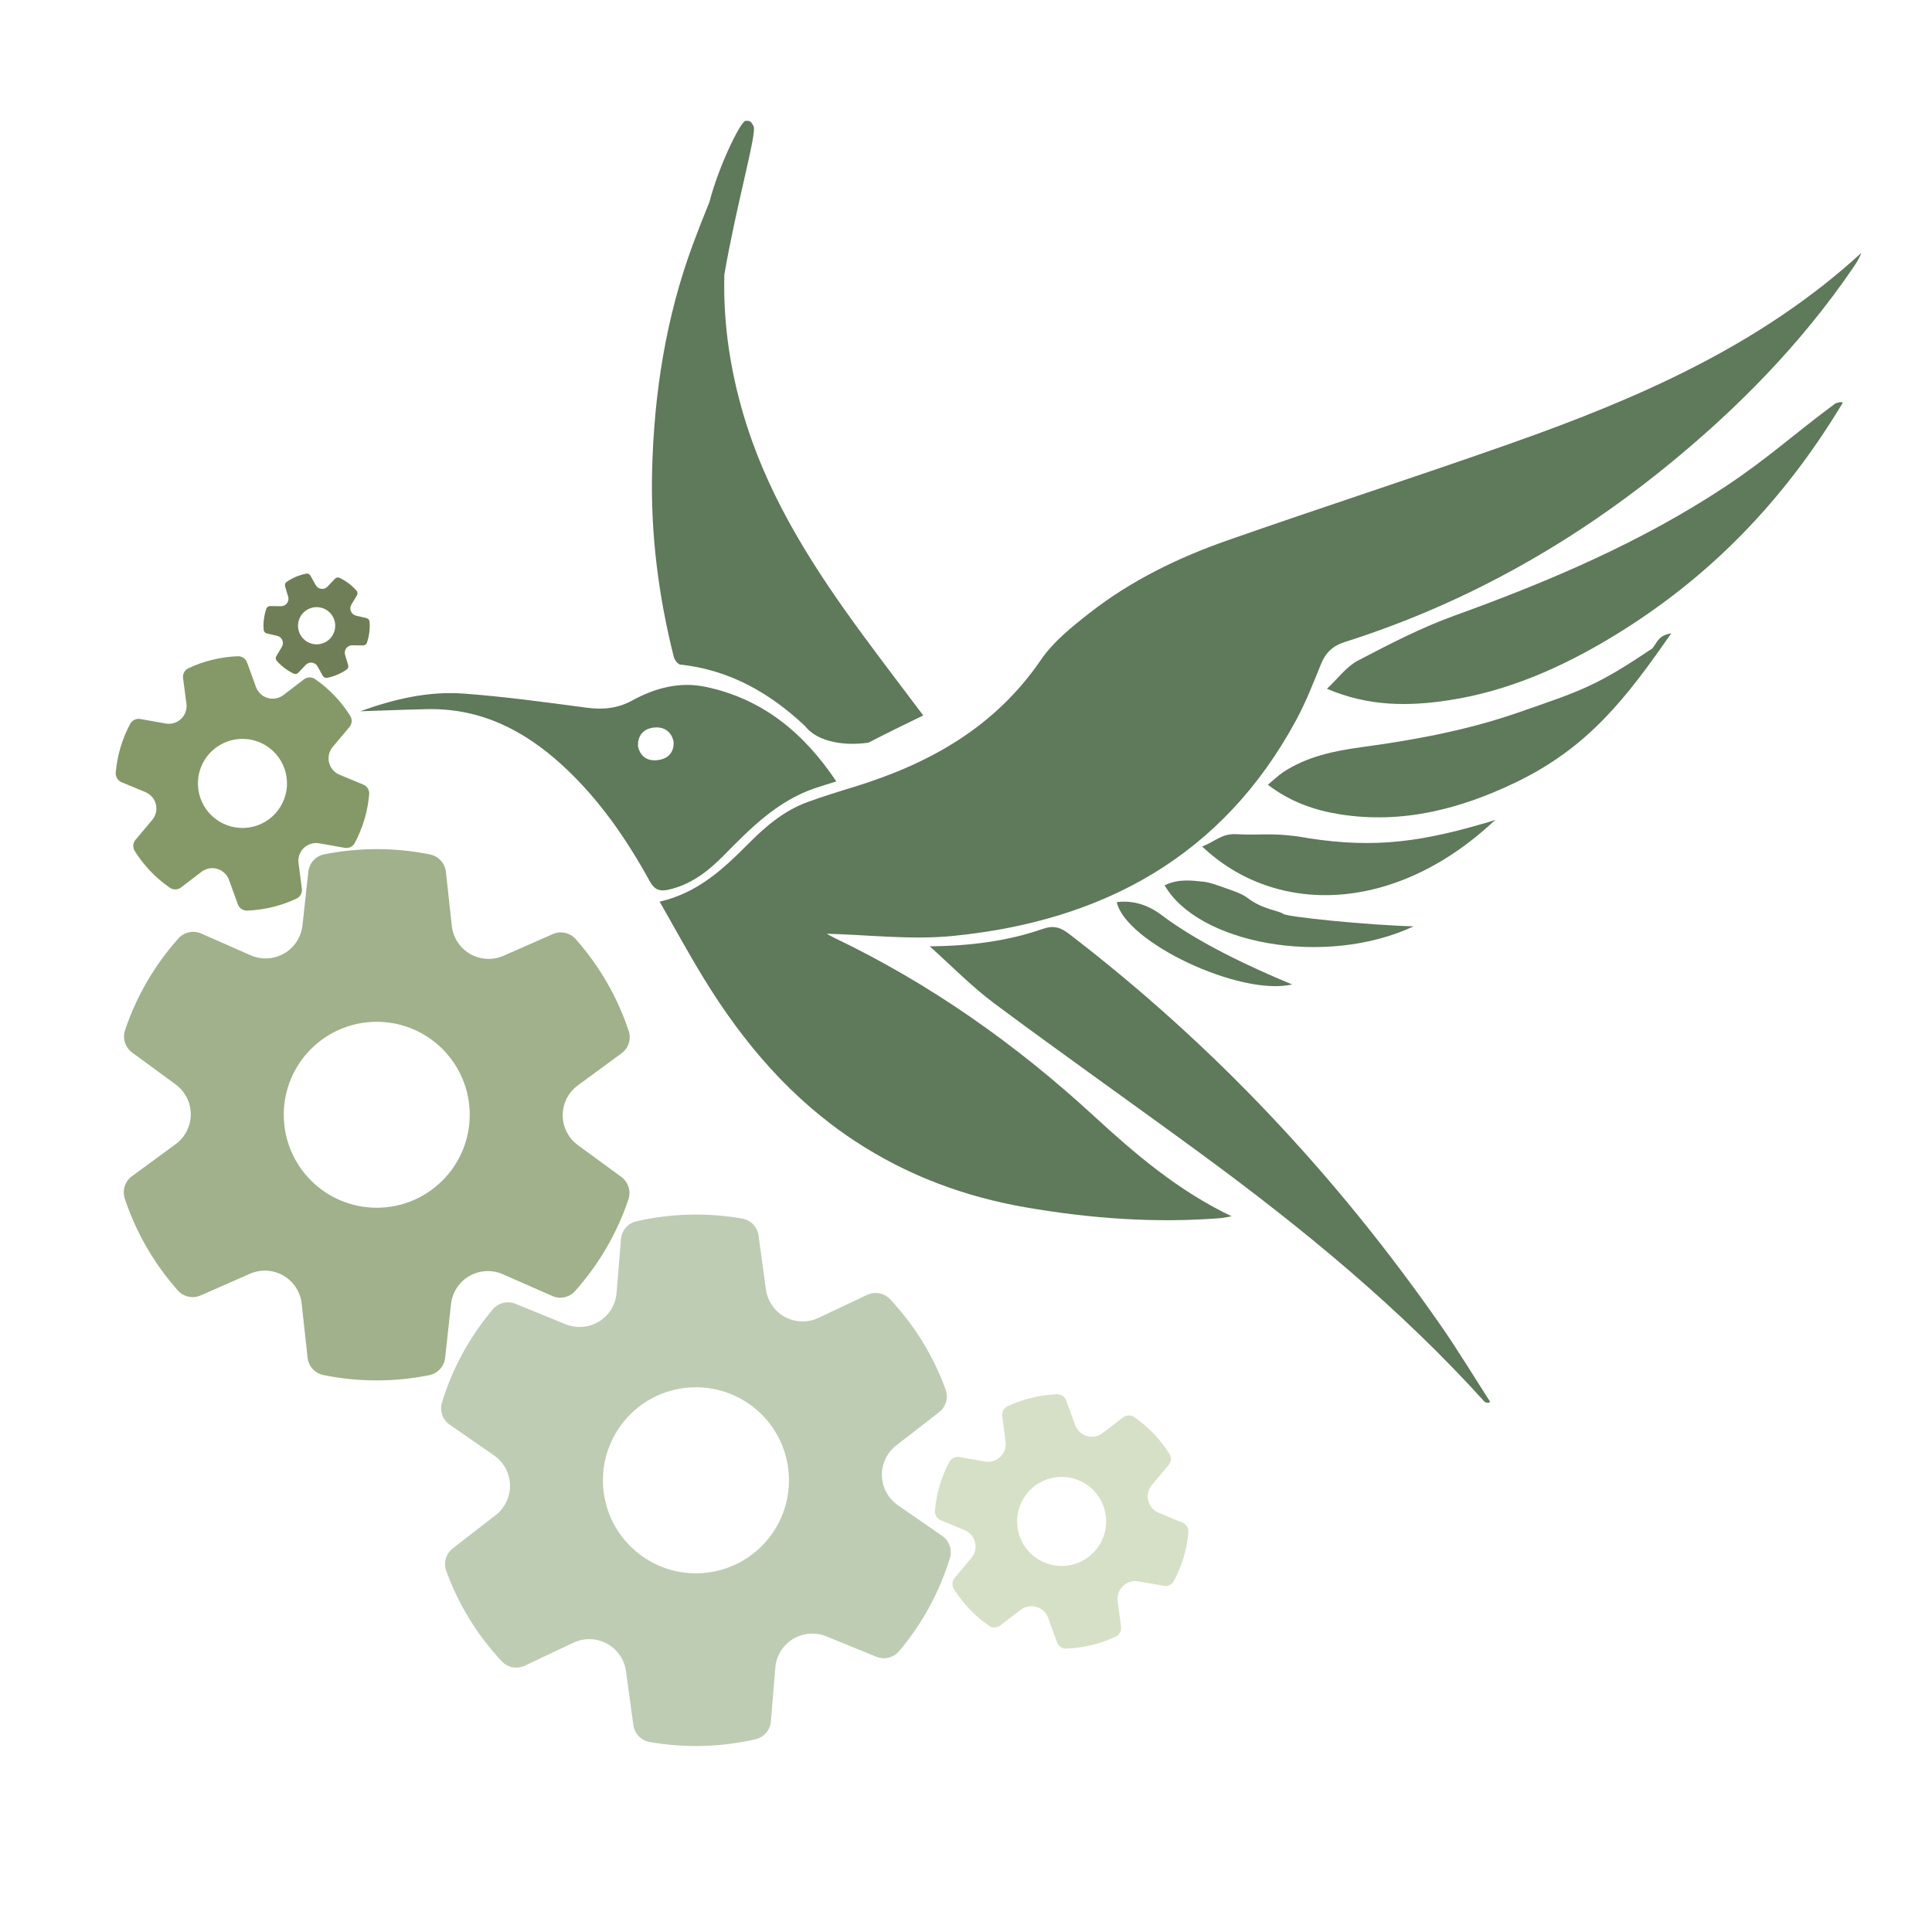
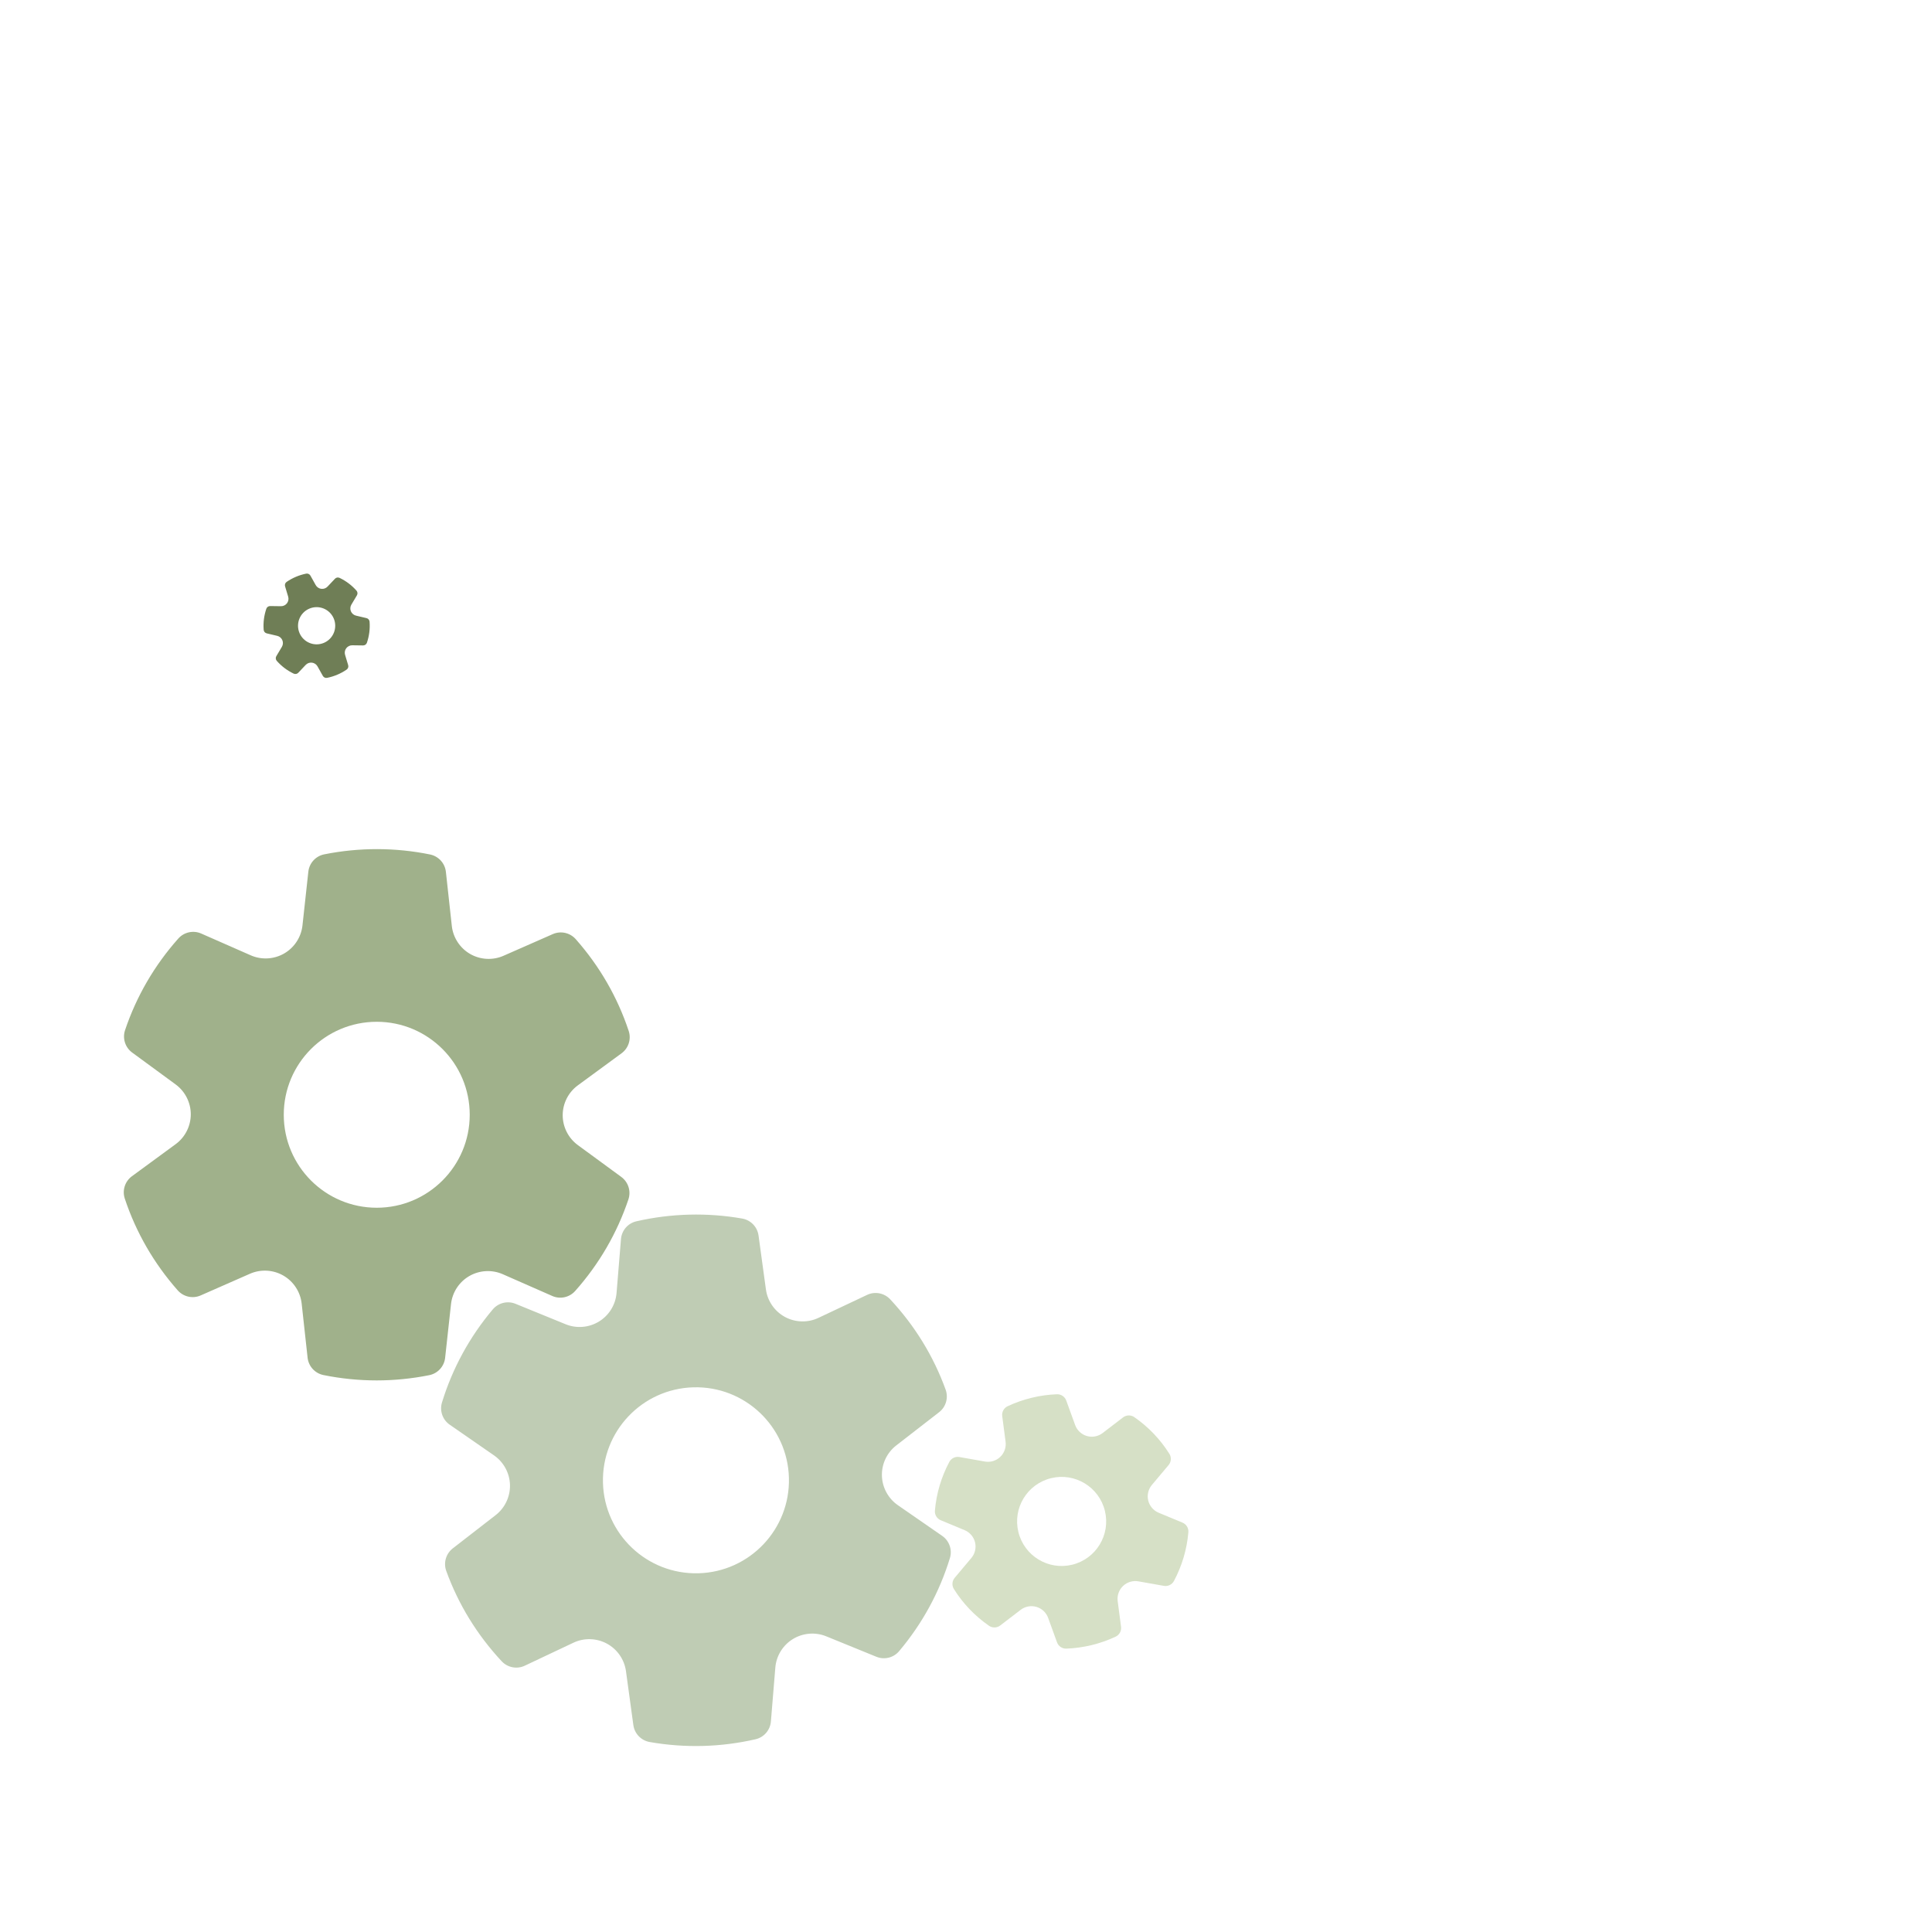
<svg xmlns="http://www.w3.org/2000/svg" viewBox="0 0 500 500" width="500" height="500" fill="none">
  <defs>
    <clipPath id="clipPath_0">
      <rect width="165" height="165" x="15" y="206" fill="rgb(255,255,255)" />
    </clipPath>
    <clipPath id="clipPath_1">
      <rect width="165" height="165" x="0" y="0" fill="rgb(255,255,255)" transform="matrix(1,-0.027,0.027,1,95.389,302.829)" />
    </clipPath>
    <clipPath id="clipPath_2">
      <rect width="79" height="79" x="0" y="0" fill="rgb(255,255,255)" transform="matrix(0.972,-0.237,0.237,0.972,227,364.719)" />
    </clipPath>
    <clipPath id="clipPath_3">
      <rect width="79" height="79" x="0" y="0" fill="rgb(255,255,255)" transform="matrix(0.972,-0.237,0.237,0.972,15,173.719)" />
    </clipPath>
    <clipPath id="clipPath_4">
      <rect width="33" height="33" x="0" y="0" fill="rgb(255,255,255)" transform="matrix(0.921,-0.39,0.39,0.921,60.311,153.182)" />
    </clipPath>
    <clipPath id="clipPath_5">
-       <rect width="515.399" height="387" x="0" y="0" fill="rgb(255,255,255)" transform="matrix(-1,0,0,1,530.699,-1)" />
-     </clipPath>
+       </clipPath>
    <clipPath id="clipPath_6">
      <rect width="594" height="500" x="0" y="0" fill="rgb(255,255,255)" transform="matrix(0.994,-0.11,0.11,0.994,-49.65,-23.384)" />
    </clipPath>
  </defs>
  <rect id="Property 1=Default" width="500" height="500" x="0" y="0" />
  <g id="settings" customFrame="url(#clipPath_0)">
    <rect id="settings" width="165" height="165" x="15" y="206" />
    <path id="Vector" d="M149.54 296.344C147.089 294.546 145.625 291.659 145.625 288.617C145.625 285.575 147.089 282.687 149.537 280.893L160.86 272.591C162.665 271.264 163.411 268.93 162.706 266.802C159.791 258.044 155.181 250.055 149.001 243.053C147.512 241.375 145.113 240.846 143.061 241.746L130.311 247.353C127.534 248.577 124.299 248.401 121.662 246.879C119.029 245.359 117.262 242.651 116.929 239.629L115.396 225.631C115.152 223.404 113.495 221.589 111.302 221.139C102.374 219.313 92.993 219.282 83.908 221.104C81.701 221.548 80.041 223.363 79.797 225.601L78.278 239.509C77.944 242.534 76.177 245.242 73.537 246.762C70.904 248.281 67.68 248.463 64.892 247.236L52.074 241.599C50.038 240.698 47.632 241.221 46.144 242.895C39.943 249.869 35.312 257.848 32.366 266.6C31.651 268.724 32.394 271.072 34.205 272.402L45.456 280.652C47.911 282.453 49.375 285.341 49.375 288.383C49.375 291.425 47.911 294.313 45.463 296.107L34.14 304.409C32.335 305.736 31.59 308.07 32.294 310.197C35.209 318.956 39.819 326.945 45.999 333.947C47.488 335.628 49.894 336.161 51.94 335.253L64.689 329.647C67.467 328.423 70.698 328.598 73.338 330.121C75.971 331.641 77.738 334.349 78.071 337.371L79.605 351.368C79.849 353.596 81.505 355.411 83.698 355.861C88.215 356.782 92.856 357.25 97.5 357.25C102.031 357.25 106.603 356.793 111.089 355.892C113.295 355.449 114.956 353.634 115.2 351.396L116.723 337.488C117.056 334.463 118.823 331.754 121.463 330.235C124.096 328.719 127.324 328.54 130.108 329.76L142.927 335.398C144.969 336.302 147.368 335.779 148.856 334.102C155.058 327.127 159.688 319.149 162.634 310.397C163.349 308.272 162.606 305.925 160.795 304.594L149.54 296.344ZM97.5 312.562C84.211 312.562 73.438 301.789 73.438 288.5C73.438 275.211 84.211 264.437 97.5 264.437C110.789 264.437 121.563 275.211 121.563 288.5C121.563 301.789 110.789 312.562 97.5 312.562Z" fill="rgb(160,177,139)" fill-rule="nonzero" />
  </g>
  <g id="settings" customFrame="url(#clipPath_1)">
    <rect id="settings" width="165" height="165" x="0" y="0" transform="matrix(1,-0.027,0.027,1,95.389,302.829)" />
    <path id="Vector" d="M117.509 76.591C115.058 74.793 113.594 71.905 113.594 68.863C113.594 65.821 115.058 62.933 117.505 61.139L128.829 52.837C130.633 51.511 131.379 49.177 130.675 47.049C127.76 38.29 123.15 30.301 116.969 23.299C115.481 21.622 113.081 21.092 111.029 21.993L98.279 27.599C95.502 28.823 92.267 28.648 89.631 27.125C86.998 25.606 85.231 22.897 84.897 19.875L83.364 5.878C83.12 3.65 81.463 1.835 79.27 1.385C70.343 -0.44 60.962 -0.471 51.877 1.351C49.67 1.794 48.01 3.609 47.766 5.847L46.246 19.755C45.913 22.78 44.146 25.489 41.506 27.008C38.873 28.527 35.648 28.71 32.861 27.483L20.042 21.845C18.007 20.944 15.601 21.467 14.112 23.141C7.911 30.116 3.281 38.094 0.335 46.846C-0.38 48.97 0.362 51.318 2.174 52.648L13.425 60.898C15.879 62.7 17.344 65.587 17.344 68.629C17.344 71.672 15.879 74.559 13.432 76.353L2.109 84.655C0.304 85.982 -0.442 88.316 0.263 90.444C3.178 99.203 7.787 107.191 13.968 114.193C15.456 115.874 17.863 116.407 19.908 115.5L32.658 109.893C35.435 108.669 38.666 108.845 41.306 110.368C43.94 111.887 45.706 114.596 46.04 117.617L47.573 131.615C47.817 133.842 49.474 135.657 51.667 136.107C56.184 137.029 60.825 137.496 65.469 137.496C69.999 137.496 74.571 137.039 79.057 136.138C81.264 135.695 82.924 133.88 83.168 131.642L84.691 117.734C85.025 114.709 86.791 112 89.431 110.481C92.064 108.965 95.292 108.786 98.077 110.007L110.895 115.644C112.937 116.548 115.336 116.026 116.825 114.348C123.026 107.373 127.656 99.395 130.602 90.643C131.317 88.519 130.575 86.171 128.763 84.841L117.509 76.591ZM65.469 92.809C52.179 92.809 41.406 82.036 41.406 68.746C41.406 55.457 52.179 44.684 65.469 44.684C78.758 44.684 89.531 55.457 89.531 68.746C89.531 82.036 78.758 92.809 65.469 92.809Z" fill="rgb(191,204,180)" fill-rule="nonzero" transform="matrix(1,-0.027,0.027,1,112.785,316.119)" />
  </g>
  <g id="settings" customFrame="url(#clipPath_2)">
-     <rect id="settings" width="79" height="79" x="0" y="0" transform="matrix(0.972,-0.237,0.237,0.972,227,364.719)" />
    <path id="Vector" d="M56.262 36.671C55.088 35.81 54.387 34.427 54.387 32.971C54.387 31.514 55.088 30.132 56.26 29.273L61.682 25.298C62.546 24.663 62.903 23.545 62.565 22.526C61.17 18.333 58.963 14.508 56.004 11.155C55.291 10.352 54.142 10.099 53.16 10.53L47.055 13.214C45.725 13.8 44.176 13.716 42.914 12.987C41.653 12.26 40.807 10.963 40.648 9.516L39.914 2.814C39.797 1.748 39.004 0.879 37.954 0.663C33.679 -0.211 29.188 -0.226 24.838 0.647C23.781 0.859 22.986 1.728 22.869 2.799L22.142 9.458C21.982 10.907 21.137 12.204 19.872 12.931C18.612 13.659 17.068 13.746 15.733 13.158L9.596 10.459C8.622 10.028 7.469 10.278 6.757 11.08C3.788 14.419 1.571 18.239 0.16 22.429C-0.182 23.446 0.173 24.57 1.041 25.207L6.428 29.157C7.603 30.02 8.304 31.402 8.304 32.859C8.304 34.316 7.603 35.698 6.431 36.557L1.01 40.532C0.146 41.167 -0.212 42.285 0.126 43.303C1.521 47.497 3.728 51.322 6.688 54.674C7.4 55.479 8.552 55.734 9.532 55.3L15.636 52.615C16.966 52.029 18.513 52.114 19.777 52.843C21.038 53.57 21.884 54.867 22.043 56.314L22.777 63.016C22.894 64.082 23.688 64.951 24.738 65.167C26.9 65.608 29.122 65.832 31.346 65.832C33.515 65.832 35.704 65.613 37.852 65.181C38.908 64.969 39.703 64.1 39.82 63.029L40.549 56.37C40.709 54.921 41.555 53.624 42.819 52.897C44.079 52.171 45.625 52.086 46.958 52.67L53.095 55.369C54.073 55.802 55.222 55.552 55.934 54.748C58.903 51.409 61.12 47.589 62.531 43.399C62.873 42.382 62.518 41.258 61.65 40.621L56.262 36.671ZM31.346 44.436C24.983 44.436 19.825 39.278 19.825 32.915C19.825 26.552 24.983 21.394 31.346 21.394C37.708 21.394 42.866 26.552 42.866 32.915C42.866 39.278 37.708 44.436 31.346 44.436Z" fill="rgb(214,224,198)" fill-rule="nonzero" transform="matrix(0.972,-0.237,0.237,0.972,236.482,369.184)" />
  </g>
  <g id="settings" customFrame="url(#clipPath_3)">
    <rect id="settings" width="79" height="79" x="0" y="0" transform="matrix(0.972,-0.237,0.237,0.972,15,173.719)" />
-     <path id="Vector" d="M56.262 36.671C55.088 35.81 54.387 34.427 54.387 32.971C54.387 31.514 55.088 30.132 56.26 29.273L61.682 25.298C62.546 24.663 62.903 23.545 62.565 22.526C61.17 18.333 58.963 14.508 56.004 11.155C55.291 10.352 54.142 10.099 53.16 10.53L47.055 13.214C45.725 13.8 44.176 13.716 42.914 12.987C41.653 12.26 40.807 10.963 40.648 9.516L39.914 2.814C39.797 1.748 39.004 0.879 37.954 0.663C33.679 -0.211 29.188 -0.226 24.838 0.647C23.781 0.859 22.986 1.728 22.869 2.799L22.142 9.458C21.982 10.907 21.137 12.204 19.872 12.931C18.612 13.659 17.068 13.746 15.733 13.158L9.596 10.459C8.622 10.028 7.469 10.278 6.757 11.08C3.788 14.419 1.571 18.239 0.16 22.429C-0.182 23.446 0.173 24.57 1.041 25.207L6.428 29.157C7.603 30.02 8.304 31.402 8.304 32.859C8.304 34.316 7.603 35.698 6.431 36.557L1.01 40.532C0.146 41.167 -0.212 42.285 0.126 43.303C1.521 47.497 3.728 51.322 6.688 54.674C7.4 55.479 8.552 55.734 9.532 55.3L15.636 52.615C16.966 52.029 18.513 52.114 19.777 52.843C21.038 53.57 21.884 54.867 22.043 56.314L22.777 63.016C22.894 64.082 23.688 64.951 24.738 65.167C26.9 65.608 29.122 65.832 31.346 65.832C33.515 65.832 35.704 65.613 37.852 65.181C38.908 64.969 39.703 64.1 39.82 63.029L40.549 56.37C40.709 54.921 41.555 53.624 42.819 52.897C44.079 52.171 45.625 52.086 46.958 52.67L53.095 55.369C54.073 55.802 55.222 55.552 55.934 54.748C58.903 51.409 61.12 47.589 62.531 43.399C62.873 42.382 62.518 41.258 61.65 40.621L56.262 36.671ZM31.346 44.436C24.983 44.436 19.825 39.278 19.825 32.915C19.825 26.552 24.983 21.394 31.346 21.394C37.708 21.394 42.866 26.552 42.866 32.915C42.866 39.278 37.708 44.436 31.346 44.436Z" fill="rgb(133,153,104)" fill-rule="nonzero" transform="matrix(0.972,-0.237,0.237,0.972,24.482,178.184)" />
  </g>
  <g id="settings" customFrame="url(#clipPath_4)">
    <rect id="settings" width="33" height="33" x="0" y="0" transform="matrix(0.921,-0.39,0.39,0.921,60.311,153.182)" />
    <path id="Vector" d="M23.502 15.318C23.012 14.959 22.719 14.381 22.719 13.773C22.719 13.164 23.012 12.587 23.501 12.228L25.766 10.568C26.127 10.302 26.276 9.835 26.135 9.41C25.552 7.658 24.63 6.06 23.394 4.66C23.096 4.324 22.616 4.218 22.206 4.399L19.656 5.52C19.1 5.765 18.453 5.73 17.926 5.425C17.399 5.121 17.046 4.579 16.98 3.975L16.673 1.176C16.624 0.73 16.293 0.367 15.854 0.277C14.069 -0.088 12.192 -0.094 10.375 0.27C9.934 0.359 9.602 0.722 9.553 1.169L9.249 3.951C9.183 4.556 8.829 5.098 8.301 5.402C7.775 5.705 7.13 5.742 6.572 5.497L4.008 4.369C3.601 4.189 3.12 4.293 2.822 4.628C1.582 6.023 0.656 7.619 0.067 9.369C-0.076 9.794 0.072 10.264 0.435 10.53L2.685 12.18C3.176 12.54 3.469 13.117 3.469 13.726C3.469 14.334 3.176 14.912 2.686 15.271L0.422 16.931C0.061 17.196 -0.088 17.663 0.053 18.089C0.636 19.84 1.557 21.438 2.794 22.839C3.091 23.175 3.573 23.281 3.982 23.1L6.532 21.979C7.087 21.734 7.733 21.769 8.261 22.073C8.788 22.377 9.141 22.919 9.208 23.523L9.515 26.323C9.563 26.768 9.895 27.131 10.333 27.221C11.237 27.406 12.165 27.499 13.094 27.499C14 27.499 14.914 27.408 15.811 27.228C16.253 27.139 16.585 26.776 16.634 26.328L16.938 23.547C17.005 22.942 17.358 22.4 17.886 22.096C18.413 21.793 19.058 21.757 19.615 22.001L22.179 23.129C22.587 23.31 23.067 23.205 23.365 22.87C24.605 21.475 25.531 19.879 26.12 18.129C26.264 17.704 26.115 17.234 25.753 16.968L23.502 15.318ZM13.094 18.562C10.436 18.562 8.281 16.407 8.281 13.749C8.281 11.091 10.436 8.937 13.094 8.937C15.752 8.937 17.906 11.091 17.906 13.749C17.906 16.407 15.752 18.562 13.094 18.562Z" fill="rgb(111,126,86)" fill-rule="nonzero" transform="matrix(0.921,-0.39,0.39,0.921,64.52,154.386)" />
  </g>
  <g id="Bird" clip-path="url(#clipPath_5)" customFrame="url(#clipPath_5)">
    <rect id="Bird" width="515.399" height="387" x="0" y="0" transform="matrix(-1,0,0,1,530.699,-1)" />
    <g id="svg" clip-path="url(#clipPath_6)" customFrame="url(#clipPath_6)">
      <rect id="svg" width="594" height="500" x="0" y="0" transform="matrix(0.994,-0.11,0.11,0.994,-49.65,-23.384)" />
      <path id="path" d="M41.854 145.654C52.4 147.074 63.366 149.703 74.372 149.843C113.317 150.313 146.064 137.108 168.925 104.05C171.904 99.732 174.373 95.044 176.872 90.406C178.402 87.576 180.431 86.027 183.67 85.387C214.908 79.15 243.767 67.014 270.547 49.891C290.879 36.886 309.452 21.782 325.206 3.389C326.095 2.359 326.925 1.27 327.575 0C298.766 21.102 265.549 31.238 231.492 39.155C206.541 44.963 181.441 50.131 156.48 55.879C143.235 58.938 130.43 63.476 118.805 70.663C113.877 73.712 108.699 76.981 104.99 81.299C91.235 97.353 73.282 104.9 53.19 108.708C49.091 109.478 44.993 110.278 40.934 111.257C34.677 112.767 29.479 116.276 24.551 120.244C17.403 126.002 10.126 131.51 0 132.679C3.169 139.967 6.028 146.974 9.246 153.821C17.543 171.434 28.259 187.268 43.433 199.824C55.909 210.16 70.023 217.267 85.517 221.745C101.761 226.433 118.285 229.512 135.238 230.042C136.068 230.072 136.888 229.962 138.187 229.892C125.162 221.815 115.176 211.159 105.56 200.133C87.537 179.441 67.194 161.448 43.853 146.924C43.114 146.454 42.404 145.934 41.694 145.414C41.554 145.304 41.484 145.085 41.854 145.654Z" fill="rgb(95,121,91)" fill-rule="nonzero" transform="matrix(0.994,-0.11,0.11,0.994,156.114,101.466)" />
      <path id="path" d="M23.897 19.872C27.436 10.656 33.963 0.48 35.403 0C36.902 0 36.902 0.5 37.392 1.499C37.902 2.339 36.072 7.577 33.423 15.224C31.144 21.782 28.245 30.099 25.686 38.925C23.897 51.95 24.467 65.195 27.216 78.63C31.394 99.072 40.601 117.455 50.907 135.338C55.145 142.686 59.523 149.923 64.292 157.99C59.054 159.859 54.306 161.548 49.407 163.438L48.718 163.438C48.218 163.448 47.768 163.458 47.348 163.418C47.348 163.418 37.372 163.428 33.593 157.36C25.486 147.844 15.79 140.766 3.275 137.997C2.645 137.867 1.915 136.658 1.806 135.868C-0.404 119.804 -0.674 103.69 1.486 87.606C4.175 67.634 9.393 48.322 18.469 30.238C20.218 26.75 22.038 23.311 23.897 19.872Z" fill="rgb(95,121,91)" fill-rule="nonzero" transform="matrix(0.994,-0.11,0.11,0.994,157.646,35.185)" />
      <path id="path" d="M168.633 0.217C157.717 7.594 150.313 13.895 139.037 20.672C116.745 34.077 92.565 43.194 67.804 50.981C59.047 53.73 50.621 57.658 42.294 61.577C39.295 62.986 37.006 65.925 33.987 68.524C44.513 73.552 54.749 73.962 65.115 72.842C80.799 71.163 95.204 65.455 108.838 57.918C134.259 43.853 154.109 24.826 170.133 0.715C170.633 0 170.633 0 169.633 0L168.633 0.217ZM118.633 61.577C103.529 70.893 99.432 71.853 83.358 76.701C69.953 80.749 56.199 82.709 42.284 83.998C35.167 84.668 28.089 85.817 21.792 89.596C20.422 90.425 19.213 91.525 17.663 92.695C23.221 97.323 29.339 99.792 35.976 101.131C52.02 104.37 67.234 101.061 81.889 94.744C100.851 86.547 111.158 74.372 123.633 57.918C120.356 58.388 120.133 59.714 118.633 61.577ZM0 107.949C18.363 126.912 49.454 127.415 76.133 104.214C74.633 104.714 73.513 104.95 72.633 105.16C54.391 109.648 42.133 110.214 24.521 106.329C17.663 105.16 15.133 105.714 9.167 105.16C5.133 104.714 3.459 106.839 0 107.949Z" fill="rgb(95,121,91)" fill-rule="nonzero" transform="matrix(0.999,-0.042,0.042,0.999,306.581,111.227)" />
      <path id="path" d="M135.59 131.006C131.817 124.032 128.221 116.914 124.19 110.083C100.491 69.925 71.483 33.683 36.166 2.084C34.189 0.305 32.437 -0.462 29.599 0.284C20.066 2.8 10.339 3.25 0 2.585C5.148 7.933 9.909 13.67 15.498 18.548C32.211 33.08 49.321 47.202 66.142 61.631C90.915 82.892 114.356 105.359 134.207 131.006C134.554 131.343 135.091 131.343 135.091 131.343L135.091 131.343L135.285 131.343L135.285 131.343C135.285 131.343 135.551 131.323 135.59 131.164C135.629 131.006 135.59 131.006 135.59 131.006Z" fill="rgb(95,121,91)" fill-rule="nonzero" transform="matrix(0.997,-0.076,0.076,0.997,240.423,242.341)" />
      <path id="path" d="M65.206 6.279C53.57 7.109 31.706 7.024 31.206 6.279C30.103 5.596 25.706 5.639 21.706 3.108C20.116 2.102 17.706 1.6 15.706 1.097C13.579 0.562 11.497 0.012 9.986 0.012C7.206 0.012 3.489 -0.268 0 1.901C9.916 15.956 43.144 19.255 65.206 6.279Z" fill="rgb(95,121,91)" fill-rule="nonzero" transform="matrix(0.995,0.096,-0.096,0.995,301.591,227.228)" />
      <path id="path" d="M49.498 9.338C37.593 7.949 22.951 5.504 12.155 1.275C8.177 -0.284 4.108 -0.524 0 1.175C4.998 10.572 37.313 16.016 49.498 9.338Z" fill="rgb(95,121,91)" fill-rule="nonzero" transform="matrix(0.962,0.272,-0.272,0.962,289.34,232.331)" />
      <path id="Vector 4" d="M0 2.172C6.355 2.757 11.824 3.207 17.269 3.778C31.053 5.214 41.573 12.385 50.29 22.699C58.455 32.362 64.219 43.42 68.857 55.091C69.778 57.415 71.019 58.104 73.296 57.905C79.291 57.366 84.201 54.443 88.746 50.842C96.497 44.707 104.243 38.617 114.25 36.532C116.058 36.156 117.884 35.865 120 35.479C113.21 21.931 103.651 11.813 89.343 6.946C82.914 4.756 76.394 5.664 70.201 8.12C66.16 9.726 62.351 9.597 58.239 8.519C47.968 5.831 37.692 3.083 27.288 0.982C18.477 -0.801 9.592 -0.01 0 2.172ZM74.826 24.267C70.201 24.267 70.201 20.09 70.201 20.09C70.201 20.09 70.189 15.77 74.826 15.77C79.463 15.854 79.475 20.09 79.475 20.09C79.475 20.09 79.475 24.267 74.826 24.267Z" fill="rgb(95,121,91)" fill-rule="evenodd" transform="matrix(0.992,-0.124,0.124,0.992,93,181.922)" />
    </g>
  </g>
</svg>